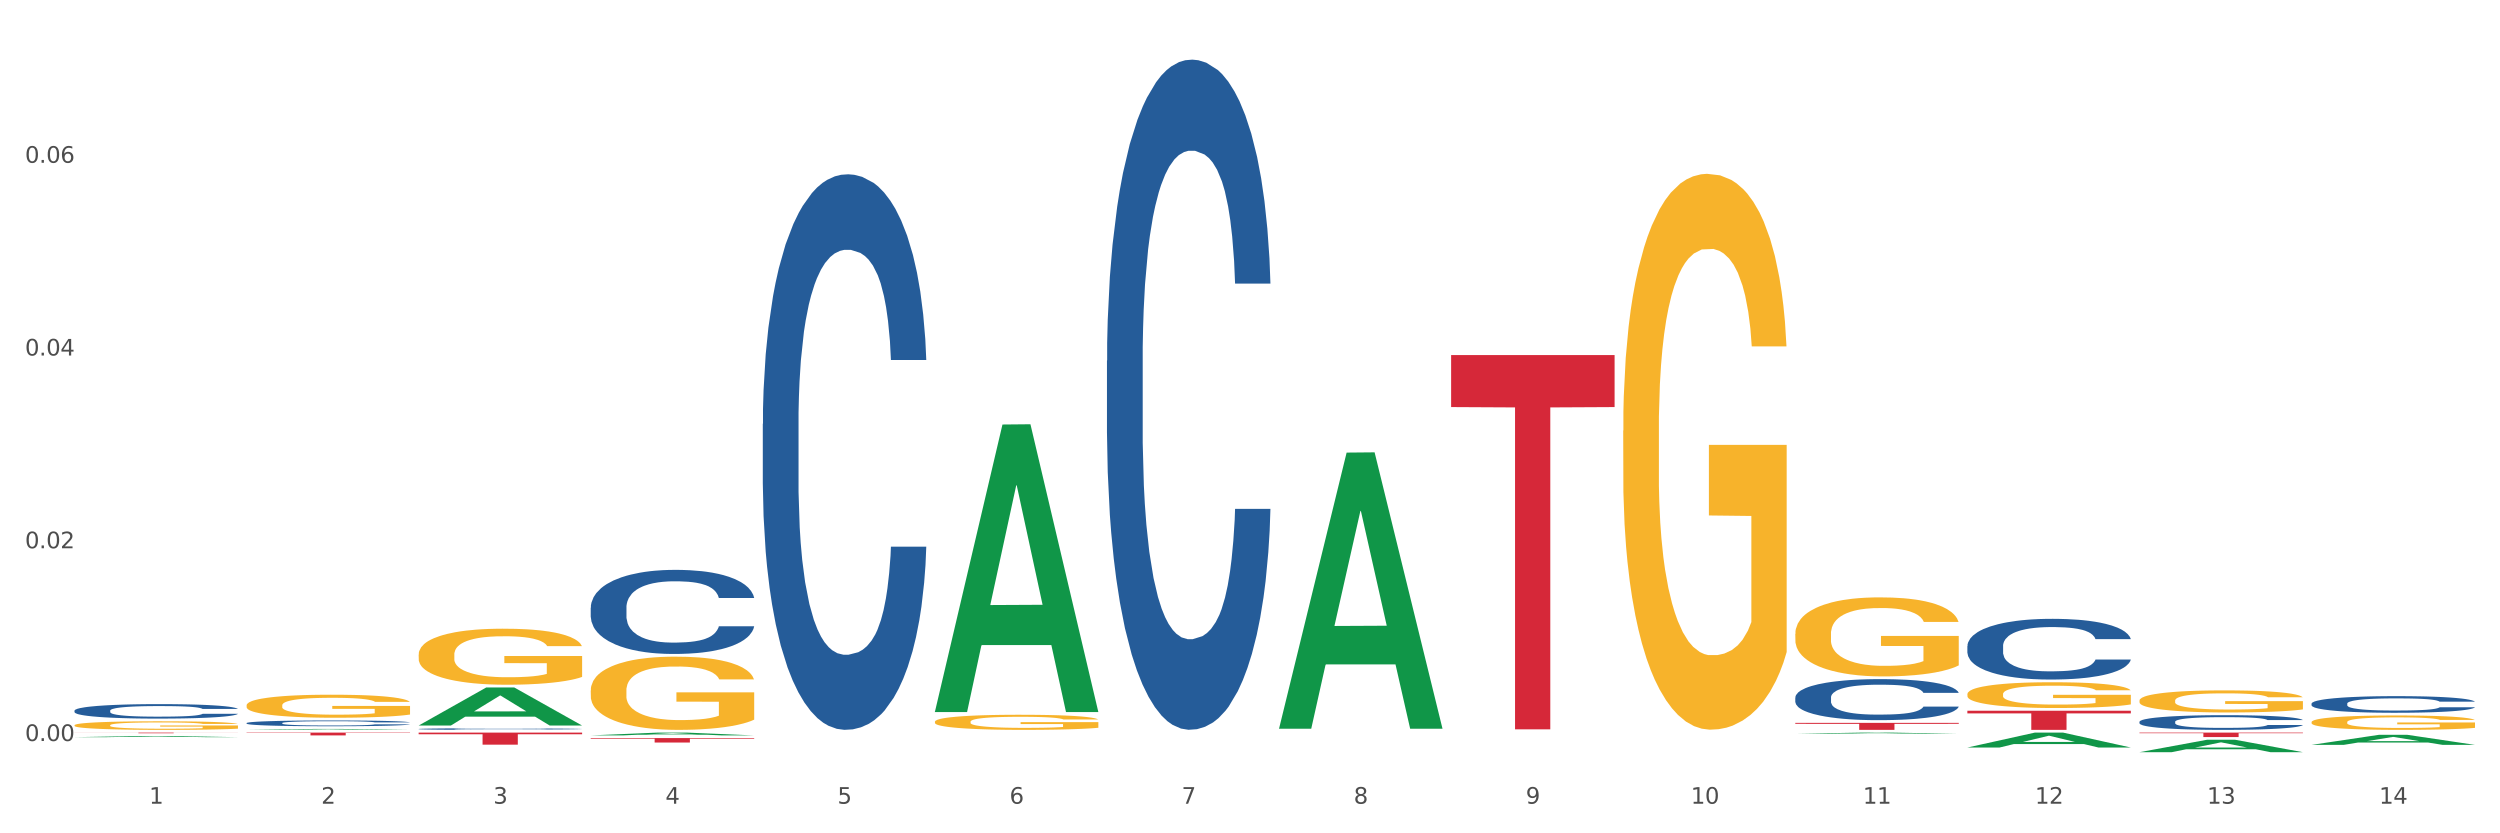
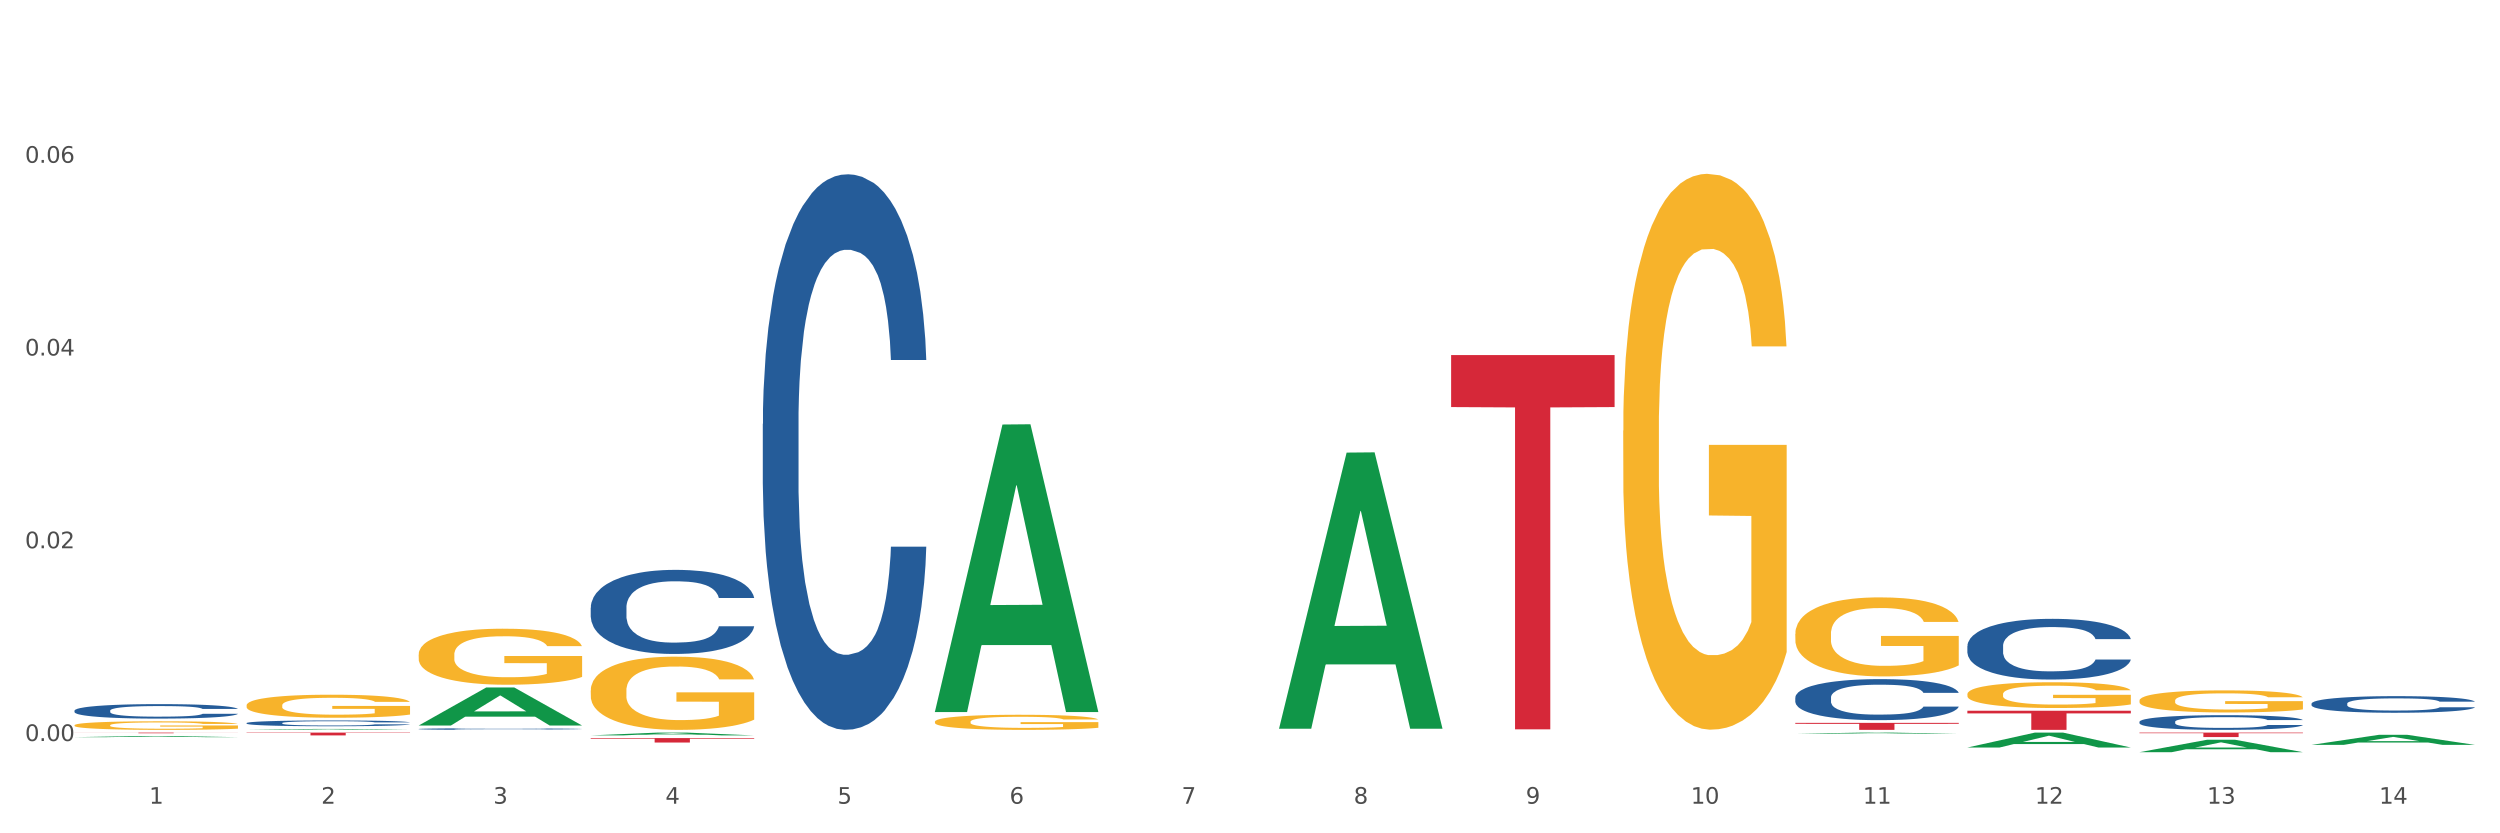
<svg xmlns="http://www.w3.org/2000/svg" xmlns:xlink="http://www.w3.org/1999/xlink" width="1080pt" height="360pt" viewBox="0 0 1080 360" version="1.1">
  <rect x="0" y="0" width="1080" height="360" fill="#333333" stroke="none" />
  <defs>
    <style type="text/css">*{stroke-linejoin: round; stroke-linecap: butt}</style>
  </defs>
  <g id="figure_1">
    <g id="patch_1">
      <path d="M 0 360  L 1080 360  L 1080 0  L 0 0  z " style="fill: #ffffff; stroke: #ffffff; stroke-linejoin: miter" />
    </g>
    <g id="axes_1">
      <g id="matplotlib.axis_1">
        <g id="xtick_1">
          <g id="text_1">
            <g style="fill: #4d4d4d" transform="translate(64.432 347.204) scale(0.096 -0.096)">
              <defs>
                <path id="DejaVuSans-31" d="M 794 531  L 1825 531  L 1825 4091  L 703 3866  L 703 4441  L 1819 4666  L 2450 4666  L 2450 531  L 3481 531  L 3481 0  L 794 0  L 794 531  z " transform="scale(0.016)" />
              </defs>
              <use xlink:href="#DejaVuSans-31" />
            </g>
          </g>
        </g>
        <g id="xtick_2">
          <g id="text_2">
            <g style="fill: #4d4d4d" transform="translate(138.771 347.204) scale(0.096 -0.096)">
              <defs>
                <path id="DejaVuSans-32" d="M 1228 531  L 3431 531  L 3431 0  L 469 0  L 469 531  Q 828 903 1448 1529  Q 2069 2156 2228 2338  Q 2531 2678 2651 2914  Q 2772 3150 2772 3378  Q 2772 3750 2511 3984  Q 2250 4219 1831 4219  Q 1534 4219 1204 4116  Q 875 4013 500 3803  L 500 4441  Q 881 4594 1212 4672  Q 1544 4750 1819 4750  Q 2544 4750 2975 4387  Q 3406 4025 3406 3419  Q 3406 3131 3298 2873  Q 3191 2616 2906 2266  Q 2828 2175 2409 1742  Q 1991 1309 1228 531  z " transform="scale(0.016)" />
              </defs>
              <use xlink:href="#DejaVuSans-32" />
            </g>
          </g>
        </g>
        <g id="xtick_3">
          <g id="text_3">
            <g style="fill: #4d4d4d" transform="translate(213.109 347.204) scale(0.096 -0.096)">
              <defs>
                <path id="DejaVuSans-33" d="M 2597 2516  Q 3050 2419 3304 2112  Q 3559 1806 3559 1356  Q 3559 666 3084 287  Q 2609 -91 1734 -91  Q 1441 -91 1130 -33  Q 819 25 488 141  L 488 750  Q 750 597 1062 519  Q 1375 441 1716 441  Q 2309 441 2620 675  Q 2931 909 2931 1356  Q 2931 1769 2642 2001  Q 2353 2234 1838 2234  L 1294 2234  L 1294 2753  L 1863 2753  Q 2328 2753 2575 2939  Q 2822 3125 2822 3475  Q 2822 3834 2567 4026  Q 2313 4219 1838 4219  Q 1578 4219 1281 4162  Q 984 4106 628 3988  L 628 4550  Q 988 4650 1302 4700  Q 1616 4750 1894 4750  Q 2613 4750 3031 4423  Q 3450 4097 3450 3541  Q 3450 3153 3228 2886  Q 3006 2619 2597 2516  z " transform="scale(0.016)" />
              </defs>
              <use xlink:href="#DejaVuSans-33" />
            </g>
          </g>
        </g>
        <g id="xtick_4">
          <g id="text_4">
            <g style="fill: #4d4d4d" transform="translate(287.448 347.204) scale(0.096 -0.096)">
              <defs>
                <path id="DejaVuSans-34" d="M 2419 4116  L 825 1625  L 2419 1625  L 2419 4116  z M 2253 4666  L 3047 4666  L 3047 1625  L 3713 1625  L 3713 1100  L 3047 1100  L 3047 0  L 2419 0  L 2419 1100  L 313 1100  L 313 1709  L 2253 4666  z " transform="scale(0.016)" />
              </defs>
              <use xlink:href="#DejaVuSans-34" />
            </g>
          </g>
        </g>
        <g id="xtick_5">
          <g id="text_5">
            <g style="fill: #4d4d4d" transform="translate(361.787 347.204) scale(0.096 -0.096)">
              <defs>
                <path id="DejaVuSans-35" d="M 691 4666  L 3169 4666  L 3169 4134  L 1269 4134  L 1269 2991  Q 1406 3038 1543 3061  Q 1681 3084 1819 3084  Q 2600 3084 3056 2656  Q 3513 2228 3513 1497  Q 3513 744 3044 326  Q 2575 -91 1722 -91  Q 1428 -91 1123 -41  Q 819 9 494 109  L 494 744  Q 775 591 1075 516  Q 1375 441 1709 441  Q 2250 441 2565 725  Q 2881 1009 2881 1497  Q 2881 1984 2565 2268  Q 2250 2553 1709 2553  Q 1456 2553 1204 2497  Q 953 2441 691 2322  L 691 4666  z " transform="scale(0.016)" />
              </defs>
              <use xlink:href="#DejaVuSans-35" />
            </g>
          </g>
        </g>
        <g id="xtick_6">
          <g id="text_6">
            <g style="fill: #4d4d4d" transform="translate(436.125 347.204) scale(0.096 -0.096)">
              <defs>
                <path id="DejaVuSans-36" d="M 2113 2584  Q 1688 2584 1439 2293  Q 1191 2003 1191 1497  Q 1191 994 1439 701  Q 1688 409 2113 409  Q 2538 409 2786 701  Q 3034 994 3034 1497  Q 3034 2003 2786 2293  Q 2538 2584 2113 2584  z M 3366 4563  L 3366 3988  Q 3128 4100 2886 4159  Q 2644 4219 2406 4219  Q 1781 4219 1451 3797  Q 1122 3375 1075 2522  Q 1259 2794 1537 2939  Q 1816 3084 2150 3084  Q 2853 3084 3261 2657  Q 3669 2231 3669 1497  Q 3669 778 3244 343  Q 2819 -91 2113 -91  Q 1303 -91 875 529  Q 447 1150 447 2328  Q 447 3434 972 4092  Q 1497 4750 2381 4750  Q 2619 4750 2861 4703  Q 3103 4656 3366 4563  z " transform="scale(0.016)" />
              </defs>
              <use xlink:href="#DejaVuSans-36" />
            </g>
          </g>
        </g>
        <g id="xtick_7">
          <g id="text_7">
            <g style="fill: #4d4d4d" transform="translate(510.464 347.204) scale(0.096 -0.096)">
              <defs>
                <path id="DejaVuSans-37" d="M 525 4666  L 3525 4666  L 3525 4397  L 1831 0  L 1172 0  L 2766 4134  L 525 4134  L 525 4666  z " transform="scale(0.016)" />
              </defs>
              <use xlink:href="#DejaVuSans-37" />
            </g>
          </g>
        </g>
        <g id="xtick_8">
          <g id="text_8">
            <g style="fill: #4d4d4d" transform="translate(584.803 347.204) scale(0.096 -0.096)">
              <defs>
                <path id="DejaVuSans-38" d="M 2034 2216  Q 1584 2216 1326 1975  Q 1069 1734 1069 1313  Q 1069 891 1326 650  Q 1584 409 2034 409  Q 2484 409 2743 651  Q 3003 894 3003 1313  Q 3003 1734 2745 1975  Q 2488 2216 2034 2216  z M 1403 2484  Q 997 2584 770 2862  Q 544 3141 544 3541  Q 544 4100 942 4425  Q 1341 4750 2034 4750  Q 2731 4750 3128 4425  Q 3525 4100 3525 3541  Q 3525 3141 3298 2862  Q 3072 2584 2669 2484  Q 3125 2378 3379 2068  Q 3634 1759 3634 1313  Q 3634 634 3220 271  Q 2806 -91 2034 -91  Q 1263 -91 848 271  Q 434 634 434 1313  Q 434 1759 690 2068  Q 947 2378 1403 2484  z M 1172 3481  Q 1172 3119 1398 2916  Q 1625 2713 2034 2713  Q 2441 2713 2670 2916  Q 2900 3119 2900 3481  Q 2900 3844 2670 4047  Q 2441 4250 2034 4250  Q 1625 4250 1398 4047  Q 1172 3844 1172 3481  z " transform="scale(0.016)" />
              </defs>
              <use xlink:href="#DejaVuSans-38" />
            </g>
          </g>
        </g>
        <g id="xtick_9">
          <g id="text_9">
            <g style="fill: #4d4d4d" transform="translate(659.142 347.204) scale(0.096 -0.096)">
              <defs>
                <path id="DejaVuSans-39" d="M 703 97  L 703 672  Q 941 559 1184 500  Q 1428 441 1663 441  Q 2288 441 2617 861  Q 2947 1281 2994 2138  Q 2813 1869 2534 1725  Q 2256 1581 1919 1581  Q 1219 1581 811 2004  Q 403 2428 403 3163  Q 403 3881 828 4315  Q 1253 4750 1959 4750  Q 2769 4750 3195 4129  Q 3622 3509 3622 2328  Q 3622 1225 3098 567  Q 2575 -91 1691 -91  Q 1453 -91 1209 -44  Q 966 3 703 97  z M 1959 2075  Q 2384 2075 2632 2365  Q 2881 2656 2881 3163  Q 2881 3666 2632 3958  Q 2384 4250 1959 4250  Q 1534 4250 1286 3958  Q 1038 3666 1038 3163  Q 1038 2656 1286 2365  Q 1534 2075 1959 2075  z " transform="scale(0.016)" />
              </defs>
              <use xlink:href="#DejaVuSans-39" />
            </g>
          </g>
        </g>
        <g id="xtick_10">
          <g id="text_10">
            <g style="fill: #4d4d4d" transform="translate(730.426 347.204) scale(0.096 -0.096)">
              <defs>
                <path id="DejaVuSans-30" d="M 2034 4250  Q 1547 4250 1301 3770  Q 1056 3291 1056 2328  Q 1056 1369 1301 889  Q 1547 409 2034 409  Q 2525 409 2770 889  Q 3016 1369 3016 2328  Q 3016 3291 2770 3770  Q 2525 4250 2034 4250  z M 2034 4750  Q 2819 4750 3233 4129  Q 3647 3509 3647 2328  Q 3647 1150 3233 529  Q 2819 -91 2034 -91  Q 1250 -91 836 529  Q 422 1150 422 2328  Q 422 3509 836 4129  Q 1250 4750 2034 4750  z " transform="scale(0.016)" />
              </defs>
              <use xlink:href="#DejaVuSans-31" />
              <use xlink:href="#DejaVuSans-30" transform="translate(63.623 0)" />
            </g>
          </g>
        </g>
        <g id="xtick_11">
          <g id="text_11">
            <g style="fill: #4d4d4d" transform="translate(804.765 347.204) scale(0.096 -0.096)">
              <use xlink:href="#DejaVuSans-31" />
              <use xlink:href="#DejaVuSans-31" transform="translate(63.623 0)" />
            </g>
          </g>
        </g>
        <g id="xtick_12">
          <g id="text_12">
            <g style="fill: #4d4d4d" transform="translate(879.104 347.204) scale(0.096 -0.096)">
              <use xlink:href="#DejaVuSans-31" />
              <use xlink:href="#DejaVuSans-32" transform="translate(63.623 0)" />
            </g>
          </g>
        </g>
        <g id="xtick_13">
          <g id="text_13">
            <g style="fill: #4d4d4d" transform="translate(953.442 347.204) scale(0.096 -0.096)">
              <use xlink:href="#DejaVuSans-31" />
              <use xlink:href="#DejaVuSans-33" transform="translate(63.623 0)" />
            </g>
          </g>
        </g>
        <g id="xtick_14">
          <g id="text_14">
            <g style="fill: #4d4d4d" transform="translate(1027.781 347.204) scale(0.096 -0.096)">
              <use xlink:href="#DejaVuSans-31" />
              <use xlink:href="#DejaVuSans-34" transform="translate(63.623 0)" />
            </g>
          </g>
        </g>
        <g id="xtick_15" />
        <g id="xtick_16" />
        <g id="xtick_17" />
        <g id="xtick_18" />
        <g id="xtick_19" />
        <g id="xtick_20" />
        <g id="xtick_21" />
        <g id="xtick_22" />
        <g id="xtick_23" />
        <g id="xtick_24" />
        <g id="xtick_25" />
        <g id="xtick_26" />
        <g id="xtick_27" />
      </g>
      <g id="matplotlib.axis_2">
        <g id="ytick_1">
          <g id="text_15">
            <g style="fill: #4d4d4d" transform="translate(10.8 320.117) scale(0.096 -0.096)">
              <defs>
                <path id="DejaVuSans-2e" d="M 684 794  L 1344 794  L 1344 0  L 684 0  L 684 794  z " transform="scale(0.016)" />
              </defs>
              <use xlink:href="#DejaVuSans-30" />
              <use xlink:href="#DejaVuSans-2e" transform="translate(63.623 0)" />
              <use xlink:href="#DejaVuSans-30" transform="translate(95.41 0)" />
              <use xlink:href="#DejaVuSans-30" transform="translate(159.033 0)" />
            </g>
          </g>
        </g>
        <g id="ytick_2">
          <g id="text_16">
            <g style="fill: #4d4d4d" transform="translate(10.8 236.85) scale(0.096 -0.096)">
              <use xlink:href="#DejaVuSans-30" />
              <use xlink:href="#DejaVuSans-2e" transform="translate(63.623 0)" />
              <use xlink:href="#DejaVuSans-30" transform="translate(95.41 0)" />
              <use xlink:href="#DejaVuSans-32" transform="translate(159.033 0)" />
            </g>
          </g>
        </g>
        <g id="ytick_3">
          <g id="text_17">
            <g style="fill: #4d4d4d" transform="translate(10.8 153.584) scale(0.096 -0.096)">
              <use xlink:href="#DejaVuSans-30" />
              <use xlink:href="#DejaVuSans-2e" transform="translate(63.623 0)" />
              <use xlink:href="#DejaVuSans-30" transform="translate(95.41 0)" />
              <use xlink:href="#DejaVuSans-34" transform="translate(159.033 0)" />
            </g>
          </g>
        </g>
        <g id="ytick_4">
          <g id="text_18">
            <g style="fill: #4d4d4d" transform="translate(10.8 70.317) scale(0.096 -0.096)">
              <use xlink:href="#DejaVuSans-30" />
              <use xlink:href="#DejaVuSans-2e" transform="translate(63.623 0)" />
              <use xlink:href="#DejaVuSans-30" transform="translate(95.41 0)" />
              <use xlink:href="#DejaVuSans-36" transform="translate(159.033 0)" />
            </g>
          </g>
        </g>
        <g id="ytick_5" />
        <g id="ytick_6" />
        <g id="ytick_7" />
        <g id="ytick_8" />
      </g>
      <g id="PolyCollection_1">
        <path d="M 32.175 318.46  L 32.248 318.46  L 61.37 317.944  L 73.456 317.944  L 102.797 318.461  L 88.818 318.461  L 82.484 318.341  L 52.415 318.341  L 52.197 318.343  L 46.081 318.461  L 32.175 318.461  L 32.175 318.46  L 56.201 318.269  L 78.698 318.268  L 67.559 318.054  L 67.413 318.053  L 67.267 318.054  L 56.128 318.268  L 56.201 318.269  L 32.175 318.46  z " clip-path="url(#p758062bb77)" style="fill: #109648" />
        <path d="M 106.514 315.306  L 106.587 315.306  L 135.709 314.905  L 147.795 314.905  L 177.135 315.307  L 163.157 315.307  L 156.823 315.213  L 126.754 315.213  L 126.535 315.215  L 120.42 315.307  L 106.514 315.307  L 106.514 315.306  L 130.54 315.157  L 153.037 315.157  L 141.897 314.991  L 141.752 314.99  L 141.606 314.991  L 130.467 315.157  L 130.54 315.157  L 106.514 315.306  z " clip-path="url(#p758062bb77)" style="fill: #109648" />
        <path d="M 255.191 318.857  L 325.813 318.857  L 325.813 319.124  L 298.033 319.126  L 298.033 320.775  L 282.804 320.775  L 282.804 319.126  L 255.191 319.124  L 255.191 318.859  L 255.191 318.857  z " clip-path="url(#p758062bb77)" style="fill: #d62839" />
-         <path d="M 180.852 316.47  L 251.474 316.47  L 251.474 317.198  L 223.694 317.203  L 223.694 321.707  L 208.465 321.707  L 208.465 317.203  L 180.852 317.198  L 180.852 316.475  L 180.852 316.47  z " clip-path="url(#p758062bb77)" style="fill: #d62839" />
        <path d="M 626.885 153.383  L 697.506 153.383  L 697.506 175.854  L 669.726 176.005  L 669.726 315.081  L 654.497 315.081  L 654.497 176.005  L 626.885 175.854  L 626.885 153.535  L 626.885 153.383  z " clip-path="url(#p758062bb77)" style="fill: #d62839" />
        <path d="M 775.562 312.274  L 846.184 312.274  L 846.184 312.695  L 818.404 312.698  L 818.404 315.307  L 803.175 315.307  L 803.175 312.698  L 775.562 312.695  L 775.562 312.277  L 775.562 312.274  z " clip-path="url(#p758062bb77)" style="fill: #d62839" />
        <path d="M 106.514 316.47  L 177.135 316.47  L 177.135 316.639  L 149.355 316.641  L 149.355 317.69  L 134.126 317.69  L 134.126 316.641  L 106.514 316.639  L 106.514 316.471  L 106.514 316.47  z " clip-path="url(#p758062bb77)" style="fill: #d62839" />
        <path d="M 32.175 316.47  L 102.797 316.47  L 102.797 316.513  L 75.017 316.513  L 75.017 316.781  L 59.788 316.781  L 59.788 316.513  L 32.175 316.513  L 32.175 316.47  L 32.175 316.47  z " clip-path="url(#p758062bb77)" style="fill: #d62839" />
        <path d="M 849.901 307.031  L 920.523 307.031  L 920.523 308.181  L 892.742 308.189  L 892.742 315.307  L 877.514 315.307  L 877.514 308.189  L 849.901 308.181  L 849.901 307.039  L 849.901 307.031  z " clip-path="url(#p758062bb77)" style="fill: #d62839" />
        <path d="M 924.24 316.47  L 994.861 316.47  L 994.861 316.739  L 967.081 316.74  L 967.081 318.404  L 951.852 318.404  L 951.852 316.74  L 924.24 316.739  L 924.24 316.472  L 924.24 316.47  z " clip-path="url(#p758062bb77)" style="fill: #d62839" />
        <path d="M 180.852 313.413  L 180.925 313.398  L 210.048 296.99  L 222.133 296.974  L 251.474 313.444  L 237.495 313.444  L 231.161 309.609  L 201.092 309.609  L 200.874 309.671  L 194.758 313.444  L 180.852 313.444  L 180.852 313.413  L 204.878 307.32  L 227.375 307.305  L 216.236 300.485  L 216.09 300.454  L 215.945 300.5  L 204.806 307.305  L 204.878 307.32  L 180.852 313.413  z " clip-path="url(#p758062bb77)" style="fill: #109648" />
        <path d="M 255.191 317.692  L 255.264 317.691  L 284.386 316.471  L 296.472 316.47  L 325.813 317.695  L 311.834 317.695  L 305.5 317.409  L 275.431 317.409  L 275.213 317.414  L 269.097 317.695  L 255.191 317.695  L 255.191 317.692  L 279.217 317.239  L 301.714 317.238  L 290.575 316.731  L 290.429 316.729  L 290.284 316.732  L 279.144 317.238  L 279.217 317.239  L 255.191 317.692  z " clip-path="url(#p758062bb77)" style="fill: #109648" />
        <path d="M 180.852 282.787  L 180.936 282.765  L 180.936 281.969  L 181.103 281.283  L 181.936 279.625  L 183.187 278.254  L 184.104 277.524  L 185.021 276.927  L 186.105 276.33  L 187.439 275.71  L 189.857 274.804  L 191.358 274.339  L 193.192 273.853  L 196.528 273.145  L 198.946 272.747  L 201.447 272.416  L 205.533 272.018  L 208.201 271.841  L 211.036 271.708  L 214.454 271.62  L 217.039 271.597  L 222.709 271.664  L 227.545 271.863  L 229.879 272.018  L 232.881 272.283  L 234.465 272.46  L 237.05 272.814  L 239.718 273.278  L 241.552 273.676  L 244.304 274.428  L 246.388 275.18  L 248.306 276.109  L 249.306 276.75  L 250.057 277.347  L 250.724 278.032  L 251.391 279.116  L 236.383 279.116  L 235.799 278.342  L 234.882 277.612  L 233.548 276.905  L 232.38 276.462  L 230.379 275.91  L 228.545 275.556  L 226.627 275.29  L 224.293 275.069  L 222.458 274.959  L 219.874 274.87  L 214.788 274.892  L 211.369 275.069  L 209.034 275.29  L 207.534 275.489  L 206.2 275.71  L 204.699 276.02  L 202.948 276.484  L 201.697 276.905  L 200.446 277.435  L 199.446 277.966  L 198.529 278.585  L 197.778 279.249  L 197.195 279.934  L 196.694 280.774  L 196.277 282.168  L 196.277 285.197  L 196.444 285.883  L 196.861 286.789  L 197.361 287.475  L 198.195 288.293  L 198.946 288.846  L 200.363 289.642  L 201.947 290.305  L 203.198 290.725  L 204.449 291.079  L 206.616 291.566  L 209.034 291.964  L 211.119 292.207  L 213.954 292.428  L 215.871 292.517  L 217.539 292.561  L 221.625 292.561  L 224.543 292.495  L 227.795 292.34  L 230.296 292.141  L 232.38 291.897  L 234.715 291.499  L 236.216 291.124  L 236.216 286.502  L 217.873 286.48  L 217.873 283.406  L 251.474 283.406  L 251.474 292.428  L 250.057 292.893  L 248.473 293.313  L 246.805 293.689  L 244.304 294.153  L 241.302 294.595  L 238.634 294.905  L 235.799 295.17  L 232.464 295.414  L 228.128 295.635  L 225.46 295.723  L 222.125 295.789  L 218.206 295.812  L 214.788 295.767  L 211.452 295.657  L 207.951 295.458  L 204.532 295.17  L 201.947 294.883  L 199.362 294.529  L 196.611 294.065  L 194.443 293.622  L 192.776 293.224  L 190.941 292.716  L 188.94 292.052  L 187.439 291.455  L 186.105 290.836  L 184.688 290.04  L 183.687 289.354  L 182.687 288.492  L 182.103 287.851  L 181.436 286.856  L 180.936 285.462  L 180.852 282.787  z " clip-path="url(#p758062bb77)" style="fill: #f7b32b" />
        <path d="M 255.191 298.293  L 255.275 298.264  L 255.275 297.224  L 255.441 296.328  L 256.275 294.162  L 257.526 292.371  L 258.443 291.417  L 259.36 290.637  L 260.444 289.857  L 261.778 289.049  L 264.196 287.864  L 265.697 287.258  L 267.531 286.622  L 270.866 285.698  L 273.284 285.178  L 275.786 284.744  L 279.871 284.225  L 282.539 283.993  L 285.374 283.82  L 288.793 283.705  L 291.377 283.676  L 297.047 283.762  L 301.883 284.022  L 304.218 284.225  L 307.219 284.571  L 308.804 284.802  L 311.388 285.264  L 314.057 285.871  L 315.891 286.391  L 318.642 287.373  L 320.727 288.355  L 322.645 289.569  L 323.645 290.406  L 324.395 291.186  L 325.062 292.082  L 325.73 293.497  L 310.721 293.497  L 310.138 292.486  L 309.221 291.533  L 307.886 290.609  L 306.719 290.031  L 304.718 289.309  L 302.884 288.846  L 300.966 288.5  L 298.631 288.211  L 296.797 288.066  L 294.212 287.951  L 289.126 287.98  L 285.708 288.211  L 283.373 288.5  L 281.872 288.76  L 280.538 289.049  L 279.037 289.453  L 277.286 290.06  L 276.036 290.609  L 274.785 291.302  L 273.785 291.995  L 272.867 292.804  L 272.117 293.671  L 271.533 294.566  L 271.033 295.664  L 270.616 297.484  L 270.616 301.441  L 270.783 302.337  L 271.2 303.521  L 271.7 304.417  L 272.534 305.485  L 273.284 306.208  L 274.702 307.247  L 276.286 308.114  L 277.537 308.663  L 278.787 309.125  L 280.955 309.761  L 283.373 310.281  L 285.458 310.598  L 288.292 310.887  L 290.21 311.003  L 291.878 311.061  L 295.963 311.061  L 298.882 310.974  L 302.133 310.772  L 304.635 310.512  L 306.719 310.194  L 309.054 309.674  L 310.555 309.183  L 310.555 303.146  L 292.211 303.117  L 292.211 299.101  L 325.813 299.101  L 325.813 310.887  L 324.395 311.494  L 322.811 312.043  L 321.144 312.534  L 318.642 313.14  L 315.641 313.718  L 312.973 314.123  L 310.138 314.469  L 306.803 314.787  L 302.467 315.076  L 299.799 315.191  L 296.464 315.278  L 292.545 315.307  L 289.126 315.249  L 285.791 315.105  L 282.289 314.845  L 278.871 314.469  L 276.286 314.094  L 273.701 313.632  L 270.95 313.025  L 268.782 312.447  L 267.114 311.927  L 265.28 311.263  L 263.279 310.396  L 261.778 309.616  L 260.444 308.807  L 259.027 307.767  L 258.026 306.872  L 257.025 305.745  L 256.442 304.908  L 255.775 303.608  L 255.275 301.788  L 255.191 298.293  z " clip-path="url(#p758062bb77)" style="fill: #f7b32b" />
        <path d="M 849.901 299.876  L 849.984 299.865  L 849.984 299.499  L 850.151 299.184  L 850.985 298.421  L 852.235 297.79  L 853.153 297.454  L 854.07 297.179  L 855.154 296.905  L 856.488 296.62  L 858.906 296.202  L 860.407 295.989  L 862.241 295.765  L 865.576 295.439  L 867.994 295.256  L 870.495 295.104  L 874.581 294.92  L 877.249 294.839  L 880.084 294.778  L 883.502 294.737  L 886.087 294.727  L 891.757 294.758  L 896.593 294.849  L 898.927 294.92  L 901.929 295.043  L 903.513 295.124  L 906.098 295.287  L 908.766 295.5  L 910.601 295.684  L 913.352 296.029  L 915.436 296.375  L 917.354 296.803  L 918.355 297.098  L 919.105 297.373  L 919.772 297.688  L 920.439 298.187  L 905.431 298.187  L 904.847 297.83  L 903.93 297.495  L 902.596 297.169  L 901.429 296.966  L 899.428 296.711  L 897.593 296.548  L 895.676 296.426  L 893.341 296.325  L 891.507 296.274  L 888.922 296.233  L 883.836 296.243  L 880.417 296.325  L 878.083 296.426  L 876.582 296.518  L 875.248 296.62  L 873.747 296.762  L 871.996 296.976  L 870.745 297.169  L 869.495 297.413  L 868.494 297.657  L 867.577 297.942  L 866.827 298.248  L 866.243 298.563  L 865.743 298.95  L 865.326 299.591  L 865.326 300.985  L 865.493 301.3  L 865.91 301.717  L 866.41 302.033  L 867.244 302.409  L 867.994 302.663  L 869.411 303.03  L 870.996 303.335  L 872.246 303.528  L 873.497 303.691  L 875.665 303.915  L 878.083 304.098  L 880.167 304.21  L 883.002 304.312  L 884.92 304.353  L 886.587 304.373  L 890.673 304.373  L 893.591 304.342  L 896.843 304.271  L 899.344 304.18  L 901.429 304.068  L 903.763 303.884  L 905.264 303.712  L 905.264 301.585  L 886.921 301.575  L 886.921 300.16  L 920.523 300.16  L 920.523 304.312  L 919.105 304.525  L 917.521 304.719  L 915.853 304.892  L 913.352 305.105  L 910.35 305.309  L 907.682 305.451  L 904.847 305.574  L 901.512 305.685  L 897.177 305.787  L 894.508 305.828  L 891.173 305.858  L 887.254 305.869  L 883.836 305.848  L 880.501 305.797  L 876.999 305.706  L 873.58 305.574  L 870.996 305.441  L 868.411 305.278  L 865.659 305.065  L 863.492 304.861  L 861.824 304.678  L 859.99 304.444  L 857.989 304.139  L 856.488 303.864  L 855.154 303.579  L 853.736 303.213  L 852.736 302.898  L 851.735 302.501  L 851.151 302.206  L 850.484 301.748  L 849.984 301.107  L 849.901 299.876  z " clip-path="url(#p758062bb77)" style="fill: #f7b32b" />
        <path d="M 775.562 273.846  L 775.645 273.815  L 775.645 272.692  L 775.812 271.725  L 776.646 269.386  L 777.897 267.452  L 778.814 266.423  L 779.731 265.581  L 780.815 264.738  L 782.149 263.865  L 784.567 262.586  L 786.068 261.931  L 787.902 261.245  L 791.237 260.247  L 793.655 259.685  L 796.157 259.218  L 800.242 258.656  L 802.91 258.407  L 805.745 258.219  L 809.164 258.095  L 811.748 258.063  L 817.418 258.157  L 822.254 258.438  L 824.589 258.656  L 827.59 259.03  L 829.175 259.28  L 831.759 259.779  L 834.427 260.434  L 836.262 260.995  L 839.013 262.056  L 841.098 263.116  L 843.015 264.426  L 844.016 265.331  L 844.766 266.173  L 845.433 267.14  L 846.1 268.668  L 831.092 268.668  L 830.509 267.577  L 829.592 266.547  L 828.257 265.549  L 827.09 264.926  L 825.089 264.146  L 823.255 263.647  L 821.337 263.272  L 819.002 262.96  L 817.168 262.805  L 814.583 262.68  L 809.497 262.711  L 806.079 262.96  L 803.744 263.272  L 802.243 263.553  L 800.909 263.865  L 799.408 264.302  L 797.657 264.957  L 796.407 265.549  L 795.156 266.298  L 794.156 267.047  L 793.238 267.92  L 792.488 268.856  L 791.904 269.823  L 791.404 271.008  L 790.987 272.973  L 790.987 277.246  L 791.154 278.213  L 791.571 279.492  L 792.071 280.459  L 792.905 281.613  L 793.655 282.393  L 795.073 283.515  L 796.657 284.451  L 797.908 285.044  L 799.158 285.543  L 801.326 286.229  L 803.744 286.79  L 805.829 287.134  L 808.663 287.445  L 810.581 287.57  L 812.249 287.633  L 816.334 287.633  L 819.253 287.539  L 822.504 287.321  L 825.006 287.04  L 827.09 286.697  L 829.425 286.135  L 830.926 285.605  L 830.926 279.086  L 812.582 279.055  L 812.582 274.72  L 846.184 274.72  L 846.184 287.445  L 844.766 288.1  L 843.182 288.693  L 841.515 289.223  L 839.013 289.878  L 836.012 290.502  L 833.344 290.939  L 830.509 291.313  L 827.174 291.656  L 822.838 291.968  L 820.17 292.093  L 816.835 292.187  L 812.916 292.218  L 809.497 292.155  L 806.162 291.999  L 802.66 291.719  L 799.242 291.313  L 796.657 290.908  L 794.072 290.409  L 791.321 289.754  L 789.153 289.13  L 787.485 288.568  L 785.651 287.851  L 783.65 286.915  L 782.149 286.073  L 780.815 285.2  L 779.398 284.077  L 778.397 283.11  L 777.396 281.893  L 776.813 280.989  L 776.146 279.585  L 775.645 277.62  L 775.562 273.846  z " clip-path="url(#p758062bb77)" style="fill: #f7b32b" />
        <path d="M 924.24 302.655  L 924.323 302.646  L 924.323 302.333  L 924.49 302.062  L 925.323 301.408  L 926.574 300.868  L 927.491 300.58  L 928.408 300.345  L 929.492 300.109  L 930.826 299.865  L 933.244 299.508  L 934.745 299.325  L 936.58 299.133  L 939.915 298.854  L 942.333 298.697  L 944.834 298.566  L 948.92 298.409  L 951.588 298.339  L 954.423 298.287  L 957.841 298.252  L 960.426 298.243  L 966.096 298.27  L 970.932 298.348  L 973.266 298.409  L 976.268 298.514  L 977.852 298.583  L 980.437 298.723  L 983.105 298.906  L 984.939 299.063  L 987.691 299.359  L 989.775 299.656  L 991.693 300.022  L 992.693 300.275  L 993.444 300.51  L 994.111 300.781  L 994.778 301.208  L 979.77 301.208  L 979.186 300.903  L 978.269 300.615  L 976.935 300.336  L 975.768 300.162  L 973.766 299.944  L 971.932 299.804  L 970.014 299.699  L 967.68 299.612  L 965.845 299.569  L 963.261 299.534  L 958.175 299.543  L 954.756 299.612  L 952.422 299.699  L 950.921 299.778  L 949.587 299.865  L 948.086 299.987  L 946.335 300.17  L 945.084 300.336  L 943.834 300.545  L 942.833 300.754  L 941.916 300.999  L 941.165 301.26  L 940.582 301.53  L 940.081 301.862  L 939.665 302.411  L 939.665 303.605  L 939.831 303.876  L 940.248 304.233  L 940.749 304.504  L 941.582 304.826  L 942.333 305.044  L 943.75 305.358  L 945.334 305.62  L 946.585 305.785  L 947.836 305.925  L 950.004 306.117  L 952.422 306.273  L 954.506 306.369  L 957.341 306.457  L 959.259 306.491  L 960.926 306.509  L 965.012 306.509  L 967.93 306.483  L 971.182 306.422  L 973.683 306.343  L 975.768 306.247  L 978.102 306.09  L 979.603 305.942  L 979.603 304.12  L 961.26 304.111  L 961.26 302.899  L 994.861 302.899  L 994.861 306.457  L 993.444 306.64  L 991.86 306.805  L 990.192 306.954  L 987.691 307.137  L 984.689 307.311  L 982.021 307.433  L 979.186 307.538  L 975.851 307.634  L 971.515 307.721  L 968.847 307.756  L 965.512 307.782  L 961.593 307.791  L 958.175 307.773  L 954.84 307.73  L 951.338 307.651  L 947.919 307.538  L 945.334 307.424  L 942.75 307.285  L 939.998 307.102  L 937.83 306.927  L 936.163 306.77  L 934.328 306.57  L 932.327 306.308  L 930.826 306.073  L 929.492 305.829  L 928.075 305.515  L 927.074 305.245  L 926.074 304.905  L 925.49 304.652  L 924.823 304.259  L 924.323 303.71  L 924.24 302.655  z " clip-path="url(#p758062bb77)" style="fill: #f7b32b" />
-         <path d="M 998.578 311.958  L 998.662 311.953  L 998.662 311.748  L 998.828 311.572  L 999.662 311.145  L 1000.913 310.793  L 1001.83 310.605  L 1002.747 310.452  L 1003.831 310.298  L 1005.165 310.139  L 1007.583 309.906  L 1009.084 309.786  L 1010.918 309.661  L 1014.253 309.479  L 1016.671 309.377  L 1019.173 309.292  L 1023.258 309.189  L 1025.926 309.144  L 1028.761 309.11  L 1032.18 309.087  L 1034.765 309.081  L 1040.434 309.098  L 1045.27 309.15  L 1047.605 309.189  L 1050.607 309.258  L 1052.191 309.303  L 1054.775 309.394  L 1057.444 309.513  L 1059.278 309.616  L 1062.029 309.809  L 1064.114 310.002  L 1066.032 310.241  L 1067.032 310.406  L 1067.783 310.56  L 1068.45 310.736  L 1069.117 311.014  L 1054.108 311.014  L 1053.525 310.815  L 1052.608 310.628  L 1051.274 310.446  L 1050.106 310.332  L 1048.105 310.19  L 1046.271 310.099  L 1044.353 310.031  L 1042.019 309.974  L 1040.184 309.946  L 1037.599 309.923  L 1032.513 309.928  L 1029.095 309.974  L 1026.76 310.031  L 1025.259 310.082  L 1023.925 310.139  L 1022.425 310.218  L 1020.674 310.338  L 1019.423 310.446  L 1018.172 310.582  L 1017.172 310.719  L 1016.255 310.878  L 1015.504 311.049  L 1014.92 311.225  L 1014.42 311.441  L 1014.003 311.799  L 1014.003 312.578  L 1014.17 312.754  L 1014.587 312.987  L 1015.087 313.164  L 1015.921 313.374  L 1016.671 313.516  L 1018.089 313.721  L 1019.673 313.891  L 1020.924 313.999  L 1022.174 314.09  L 1024.342 314.215  L 1026.76 314.318  L 1028.845 314.38  L 1031.68 314.437  L 1033.597 314.46  L 1035.265 314.471  L 1039.35 314.471  L 1042.269 314.454  L 1045.52 314.414  L 1048.022 314.363  L 1050.106 314.301  L 1052.441 314.198  L 1053.942 314.102  L 1053.942 312.913  L 1035.598 312.908  L 1035.598 312.117  L 1069.2 312.117  L 1069.2 314.437  L 1067.783 314.556  L 1066.198 314.665  L 1064.531 314.761  L 1062.029 314.881  L 1059.028 314.994  L 1056.36 315.074  L 1053.525 315.142  L 1050.19 315.205  L 1045.854 315.261  L 1043.186 315.284  L 1039.851 315.301  L 1035.932 315.307  L 1032.513 315.296  L 1029.178 315.267  L 1025.676 315.216  L 1022.258 315.142  L 1019.673 315.068  L 1017.088 314.977  L 1014.337 314.858  L 1012.169 314.744  L 1010.501 314.642  L 1008.667 314.511  L 1006.666 314.34  L 1005.165 314.187  L 1003.831 314.028  L 1002.414 313.823  L 1001.413 313.647  L 1000.413 313.425  L 999.829 313.26  L 999.162 313.004  L 998.662 312.646  L 998.578 311.958  z " clip-path="url(#p758062bb77)" style="fill: #f7b32b" />
        <path d="M 701.223 186.055  L 701.307 185.836  L 701.307 177.941  L 701.474 171.142  L 702.307 154.694  L 703.558 141.097  L 704.475 133.86  L 705.392 127.939  L 706.476 122.018  L 707.81 115.877  L 710.228 106.885  L 711.729 102.28  L 713.563 97.455  L 716.899 90.437  L 719.317 86.49  L 721.818 83.2  L 725.903 79.253  L 728.572 77.498  L 731.406 76.182  L 734.825 75.305  L 737.41 75.086  L 743.08 75.744  L 747.915 77.718  L 750.25 79.253  L 753.252 81.884  L 754.836 83.639  L 757.421 87.148  L 760.089 91.753  L 761.923 95.701  L 764.675 103.157  L 766.759 110.614  L 768.677 119.825  L 769.677 126.184  L 770.428 132.106  L 771.095 138.904  L 771.762 149.65  L 756.754 149.65  L 756.17 141.975  L 755.253 134.737  L 753.919 127.72  L 752.751 123.334  L 750.75 117.851  L 748.916 114.342  L 746.998 111.71  L 744.664 109.517  L 742.829 108.421  L 740.245 107.543  L 735.159 107.763  L 731.74 109.517  L 729.405 111.71  L 727.905 113.684  L 726.571 115.877  L 725.07 118.947  L 723.319 123.553  L 722.068 127.72  L 720.817 132.983  L 719.817 138.246  L 718.9 144.387  L 718.149 150.966  L 717.566 157.765  L 717.065 166.098  L 716.648 179.915  L 716.648 209.96  L 716.815 216.758  L 717.232 225.75  L 717.732 232.549  L 718.566 240.663  L 719.317 246.146  L 720.734 254.041  L 722.318 260.62  L 723.569 264.787  L 724.82 268.296  L 726.987 273.12  L 729.405 277.068  L 731.49 279.48  L 734.325 281.673  L 736.242 282.551  L 737.91 282.989  L 741.996 282.989  L 744.914 282.331  L 748.166 280.796  L 750.667 278.822  L 752.751 276.41  L 755.086 272.462  L 756.587 268.734  L 756.587 222.899  L 738.244 222.68  L 738.244 192.196  L 771.845 192.196  L 771.845 281.673  L 770.428 286.279  L 768.844 290.446  L 767.176 294.174  L 764.675 298.779  L 761.673 303.165  L 759.005 306.236  L 756.17 308.867  L 752.835 311.28  L 748.499 313.473  L 745.831 314.35  L 742.496 315.008  L 738.577 315.227  L 735.159 314.789  L 731.823 313.692  L 728.321 311.718  L 724.903 308.867  L 722.318 306.016  L 719.733 302.508  L 716.982 297.902  L 714.814 293.516  L 713.147 289.568  L 711.312 284.524  L 709.311 277.945  L 707.81 272.024  L 706.476 265.883  L 705.059 257.988  L 704.058 251.19  L 703.058 242.637  L 702.474 236.277  L 701.807 226.408  L 701.307 212.592  L 701.223 186.055  z " clip-path="url(#p758062bb77)" style="fill: #f7b32b" />
        <path d="M 403.869 311.794  L 403.952 311.788  L 403.952 311.574  L 404.119 311.389  L 404.952 310.941  L 406.203 310.572  L 407.12 310.375  L 408.037 310.214  L 409.121 310.053  L 410.455 309.886  L 412.873 309.641  L 414.374 309.516  L 416.209 309.385  L 419.544 309.194  L 421.962 309.087  L 424.463 308.997  L 428.549 308.89  L 431.217 308.842  L 434.052 308.806  L 437.47 308.782  L 440.055 308.776  L 445.725 308.794  L 450.561 308.848  L 452.895 308.89  L 455.897 308.961  L 457.481 309.009  L 460.066 309.104  L 462.734 309.23  L 464.568 309.337  L 467.32 309.54  L 469.404 309.743  L 471.322 309.993  L 472.322 310.166  L 473.073 310.327  L 473.74 310.512  L 474.407 310.804  L 459.399 310.804  L 458.815 310.595  L 457.898 310.399  L 456.564 310.208  L 455.397 310.089  L 453.396 309.939  L 451.561 309.844  L 449.643 309.772  L 447.309 309.713  L 445.475 309.683  L 442.89 309.659  L 437.804 309.665  L 434.385 309.713  L 432.051 309.772  L 430.55 309.826  L 429.216 309.886  L 427.715 309.969  L 425.964 310.095  L 424.713 310.208  L 423.463 310.351  L 422.462 310.494  L 421.545 310.661  L 420.794 310.84  L 420.211 311.025  L 419.711 311.252  L 419.294 311.627  L 419.294 312.444  L 419.46 312.629  L 419.877 312.874  L 420.378 313.059  L 421.211 313.279  L 421.962 313.428  L 423.379 313.643  L 424.963 313.822  L 426.214 313.935  L 427.465 314.031  L 429.633 314.162  L 432.051 314.269  L 434.135 314.335  L 436.97 314.394  L 438.888 314.418  L 440.555 314.43  L 444.641 314.43  L 447.559 314.412  L 450.811 314.371  L 453.312 314.317  L 455.397 314.251  L 457.731 314.144  L 459.232 314.043  L 459.232 312.796  L 440.889 312.79  L 440.889 311.961  L 474.49 311.961  L 474.49 314.394  L 473.073 314.52  L 471.489 314.633  L 469.821 314.734  L 467.32 314.86  L 464.318 314.979  L 461.65 315.062  L 458.815 315.134  L 455.48 315.2  L 451.144 315.259  L 448.476 315.283  L 445.141 315.301  L 441.222 315.307  L 437.804 315.295  L 434.469 315.265  L 430.967 315.212  L 427.548 315.134  L 424.963 315.056  L 422.379 314.961  L 419.627 314.836  L 417.459 314.717  L 415.792 314.609  L 413.957 314.472  L 411.956 314.293  L 410.455 314.132  L 409.121 313.965  L 407.704 313.75  L 406.703 313.566  L 405.703 313.333  L 405.119 313.16  L 404.452 312.892  L 403.952 312.516  L 403.869 311.794  z " clip-path="url(#p758062bb77)" style="fill: #f7b32b" />
        <path d="M 403.869 307.38  L 403.941 307.263  L 433.064 183.391  L 445.15 183.274  L 474.49 307.614  L 460.512 307.614  L 454.177 278.659  L 424.109 278.659  L 423.89 279.126  L 417.774 307.614  L 403.869 307.614  L 403.869 307.38  L 427.895 261.38  L 450.392 261.264  L 439.252 209.776  L 439.107 209.543  L 438.961 209.893  L 427.822 261.264  L 427.895 261.38  L 403.869 307.38  z " clip-path="url(#p758062bb77)" style="fill: #109648" />
        <path d="M 552.546 314.601  L 552.619 314.489  L 581.741 195.521  L 593.827 195.408  L 623.168 314.825  L 609.189 314.825  L 602.855 287.018  L 572.786 287.018  L 572.568 287.466  L 566.452 314.825  L 552.546 314.825  L 552.546 314.601  L 576.572 270.422  L 599.069 270.31  L 587.93 220.862  L 587.784 220.637  L 587.638 220.974  L 576.499 270.31  L 576.572 270.422  L 552.546 314.601  z " clip-path="url(#p758062bb77)" style="fill: #109648" />
        <path d="M 775.562 317.01  L 775.635 317.01  L 804.757 316.47  L 816.843 316.47  L 846.184 317.011  L 832.205 317.011  L 825.871 316.885  L 795.802 316.885  L 795.584 316.887  L 789.468 317.011  L 775.562 317.011  L 775.562 317.01  L 799.588 316.81  L 822.085 316.809  L 810.946 316.585  L 810.8 316.584  L 810.655 316.586  L 799.515 316.809  L 799.588 316.81  L 775.562 317.01  z " clip-path="url(#p758062bb77)" style="fill: #109648" />
        <path d="M 849.901 322.919  L 849.974 322.913  L 879.096 316.476  L 891.182 316.47  L 920.523 322.931  L 906.544 322.931  L 900.21 321.426  L 870.141 321.426  L 869.922 321.45  L 863.807 322.931  L 849.901 322.931  L 849.901 322.919  L 873.927 320.528  L 896.424 320.522  L 885.284 317.847  L 885.139 317.835  L 884.993 317.853  L 873.854 320.522  L 873.927 320.528  L 849.901 322.919  z " clip-path="url(#p758062bb77)" style="fill: #109648" />
        <path d="M 32.175 313.312  L 32.258 313.309  L 32.258 313.187  L 32.425 313.082  L 33.259 312.828  L 34.51 312.618  L 35.427 312.506  L 36.344 312.415  L 37.428 312.324  L 38.762 312.229  L 41.18 312.09  L 42.681 312.019  L 44.515 311.944  L 47.85 311.836  L 50.268 311.775  L 52.77 311.724  L 56.855 311.663  L 59.523 311.636  L 62.358 311.616  L 65.777 311.602  L 68.361 311.599  L 74.031 311.609  L 78.867 311.639  L 81.202 311.663  L 84.203 311.704  L 85.788 311.731  L 88.372 311.785  L 91.04 311.856  L 92.875 311.917  L 95.626 312.032  L 97.711 312.147  L 99.628 312.29  L 100.629 312.388  L 101.379 312.479  L 102.046 312.584  L 102.713 312.75  L 87.705 312.75  L 87.122 312.632  L 86.204 312.52  L 84.87 312.412  L 83.703 312.344  L 81.702 312.259  L 79.868 312.205  L 77.95 312.164  L 75.615 312.13  L 73.781 312.114  L 71.196 312.1  L 66.11 312.103  L 62.692 312.13  L 60.357 312.164  L 58.856 312.195  L 57.522 312.229  L 56.021 312.276  L 54.27 312.347  L 53.02 312.412  L 51.769 312.493  L 50.768 312.574  L 49.851 312.669  L 49.101 312.771  L 48.517 312.875  L 48.017 313.004  L 47.6 313.218  L 47.6 313.681  L 47.767 313.786  L 48.184 313.925  L 48.684 314.03  L 49.518 314.156  L 50.268 314.24  L 51.686 314.362  L 53.27 314.464  L 54.52 314.528  L 55.771 314.582  L 57.939 314.657  L 60.357 314.718  L 62.441 314.755  L 65.276 314.789  L 67.194 314.802  L 68.862 314.809  L 72.947 314.809  L 75.865 314.799  L 79.117 314.775  L 81.619 314.745  L 83.703 314.708  L 86.038 314.647  L 87.538 314.589  L 87.538 313.881  L 69.195 313.878  L 69.195 313.407  L 102.797 313.407  L 102.797 314.789  L 101.379 314.86  L 99.795 314.924  L 98.128 314.982  L 95.626 315.053  L 92.625 315.121  L 89.956 315.168  L 87.122 315.209  L 83.786 315.246  L 79.451 315.28  L 76.783 315.293  L 73.447 315.304  L 69.529 315.307  L 66.11 315.3  L 62.775 315.283  L 59.273 315.253  L 55.855 315.209  L 53.27 315.165  L 50.685 315.111  L 47.934 315.039  L 45.766 314.972  L 44.098 314.911  L 42.264 314.833  L 40.263 314.731  L 38.762 314.64  L 37.428 314.545  L 36.01 314.423  L 35.01 314.318  L 34.009 314.186  L 33.426 314.088  L 32.759 313.935  L 32.258 313.722  L 32.175 313.312  z " clip-path="url(#p758062bb77)" style="fill: #f7b32b" />
        <path d="M 106.514 304.713  L 106.597 304.704  L 106.597 304.376  L 106.764 304.094  L 107.598 303.412  L 108.848 302.848  L 109.765 302.548  L 110.683 302.302  L 111.767 302.057  L 113.101 301.802  L 115.519 301.429  L 117.019 301.238  L 118.854 301.038  L 122.189 300.747  L 124.607 300.583  L 127.108 300.446  L 131.194 300.283  L 133.862 300.21  L 136.697 300.155  L 140.115 300.119  L 142.7 300.11  L 148.37 300.137  L 153.206 300.219  L 155.54 300.283  L 158.542 300.392  L 160.126 300.465  L 162.711 300.61  L 165.379 300.801  L 167.213 300.965  L 169.965 301.274  L 172.049 301.584  L 173.967 301.966  L 174.968 302.229  L 175.718 302.475  L 176.385 302.757  L 177.052 303.203  L 162.044 303.203  L 161.46 302.884  L 160.543 302.584  L 159.209 302.293  L 158.042 302.111  L 156.041 301.884  L 154.206 301.738  L 152.289 301.629  L 149.954 301.538  L 148.12 301.493  L 145.535 301.456  L 140.449 301.465  L 137.03 301.538  L 134.696 301.629  L 133.195 301.711  L 131.861 301.802  L 130.36 301.929  L 128.609 302.12  L 127.358 302.293  L 126.108 302.511  L 125.107 302.73  L 124.19 302.984  L 123.44 303.257  L 122.856 303.539  L 122.356 303.885  L 121.939 304.458  L 121.939 305.705  L 122.106 305.987  L 122.522 306.36  L 123.023 306.642  L 123.856 306.978  L 124.607 307.206  L 126.024 307.533  L 127.609 307.806  L 128.859 307.979  L 130.11 308.124  L 132.278 308.325  L 134.696 308.488  L 136.78 308.588  L 139.615 308.679  L 141.533 308.716  L 143.2 308.734  L 147.286 308.734  L 150.204 308.707  L 153.456 308.643  L 155.957 308.561  L 158.042 308.461  L 160.376 308.297  L 161.877 308.143  L 161.877 306.241  L 143.534 306.232  L 143.534 304.968  L 177.135 304.968  L 177.135 308.679  L 175.718 308.87  L 174.134 309.043  L 172.466 309.198  L 169.965 309.389  L 166.963 309.571  L 164.295 309.698  L 161.46 309.807  L 158.125 309.907  L 153.789 309.998  L 151.121 310.035  L 147.786 310.062  L 143.867 310.071  L 140.449 310.053  L 137.114 310.008  L 133.612 309.926  L 130.193 309.807  L 127.609 309.689  L 125.024 309.544  L 122.272 309.353  L 120.104 309.171  L 118.437 309.007  L 116.603 308.798  L 114.601 308.525  L 113.101 308.279  L 111.767 308.024  L 110.349 307.697  L 109.349 307.415  L 108.348 307.06  L 107.764 306.796  L 107.097 306.387  L 106.597 305.814  L 106.514 304.713  z " clip-path="url(#p758062bb77)" style="fill: #f7b32b" />
        <path d="M 180.852 314.922  L 180.936 314.921  L 180.936 314.903  L 181.186 314.879  L 182.105 314.834  L 183.273 314.8  L 185.277 314.76  L 186.362 314.744  L 187.781 314.725  L 190.703 314.695  L 194.042 314.67  L 196.379 314.656  L 198.132 314.647  L 202.056 314.631  L 204.31 314.624  L 206.647 314.618  L 208.65 314.614  L 211.989 314.61  L 214.661 314.608  L 217.749 314.607  L 220.337 314.608  L 223.76 314.61  L 228.768 314.618  L 230.688 314.622  L 233.276 314.63  L 235.947 314.64  L 238.118 314.651  L 240.622 314.665  L 243.21 314.684  L 245.714 314.709  L 247.467 314.731  L 248.886 314.755  L 250.139 314.783  L 251.057 314.815  L 251.474 314.841  L 236.198 314.841  L 235.78 314.817  L 234.946 314.792  L 234.111 314.775  L 233.193 314.76  L 231.774 314.744  L 230.521 314.734  L 228.434 314.722  L 226.514 314.714  L 224.928 314.71  L 223.008 314.706  L 218.918 314.702  L 215.996 314.702  L 214.16 314.704  L 211.906 314.707  L 209.986 314.711  L 207.732 314.719  L 205.979 314.727  L 204.226 314.738  L 203.224 314.746  L 201.722 314.76  L 200.72 314.771  L 199.384 314.791  L 198.633 314.805  L 197.297 314.842  L 196.713 314.868  L 196.463 314.887  L 196.296 314.907  L 196.296 315.007  L 196.797 315.052  L 197.214 315.071  L 197.882 315.093  L 199.134 315.121  L 200.97 315.148  L 202.89 315.168  L 204.476 315.18  L 205.979 315.189  L 207.482 315.196  L 209.318 315.203  L 210.821 315.207  L 213.075 315.21  L 215.746 315.212  L 217.833 315.212  L 222.09 315.209  L 224.01 315.206  L 225.847 315.202  L 227.85 315.194  L 229.436 315.187  L 230.354 315.181  L 231.857 315.169  L 233.026 315.156  L 234.027 315.141  L 234.695 315.129  L 235.447 315.109  L 236.031 315.088  L 236.198 315.076  L 251.474 315.076  L 251.14 315.099  L 250.556 315.122  L 249.387 315.152  L 248.469 315.169  L 247.05 315.19  L 245.547 315.208  L 243.46 315.228  L 241.54 315.242  L 239.537 315.255  L 237.367 315.267  L 233.443 315.283  L 232.024 315.287  L 229.019 315.295  L 226.681 315.299  L 223.259 315.304  L 219.753 315.306  L 216.08 315.307  L 212.824 315.306  L 209.235 315.302  L 206.981 315.298  L 204.476 315.292  L 201.555 315.283  L 198.8 315.272  L 196.212 315.26  L 193.791 315.245  L 191.538 315.228  L 188.616 315.201  L 186.445 315.174  L 184.859 315.149  L 183.774 315.128  L 182.689 315.101  L 182.105 315.083  L 181.186 315.038  L 180.852 314.996  L 180.852 314.922  z " clip-path="url(#p758062bb77)" style="fill: #255c99" />
        <path d="M 255.191 262.504  L 255.275 262.471  L 255.275 261.542  L 255.525 260.281  L 256.443 257.959  L 257.612 256.2  L 259.615 254.143  L 260.701 253.28  L 262.12 252.318  L 265.041 250.758  L 268.381 249.431  L 270.718 248.701  L 272.471 248.236  L 276.394 247.407  L 278.648 247.042  L 280.986 246.743  L 282.989 246.544  L 286.328 246.312  L 288.999 246.212  L 292.088 246.179  L 294.676 246.212  L 298.098 246.345  L 303.107 246.743  L 305.027 246.976  L 307.615 247.374  L 310.286 247.905  L 312.457 248.436  L 314.961 249.199  L 317.549 250.194  L 320.053 251.455  L 321.806 252.616  L 323.225 253.844  L 324.477 255.337  L 325.396 256.963  L 325.813 258.324  L 310.537 258.324  L 310.119 257.096  L 309.284 255.769  L 308.45 254.873  L 307.531 254.143  L 306.112 253.313  L 304.86 252.782  L 302.773 252.152  L 300.853 251.754  L 299.267 251.521  L 297.347 251.322  L 293.257 251.123  L 290.335 251.123  L 288.499 251.19  L 286.245 251.356  L 284.325 251.588  L 282.071 251.986  L 280.318 252.417  L 278.565 252.981  L 277.563 253.38  L 276.06 254.11  L 275.059 254.707  L 273.723 255.735  L 272.972 256.465  L 271.636 258.357  L 271.052 259.75  L 270.801 260.713  L 270.634 261.774  L 270.634 266.951  L 271.135 269.273  L 271.553 270.269  L 272.22 271.397  L 273.473 272.857  L 275.309 274.284  L 277.229 275.312  L 278.815 275.943  L 280.318 276.407  L 281.82 276.772  L 283.657 277.104  L 285.159 277.303  L 287.413 277.502  L 290.085 277.602  L 292.172 277.602  L 296.429 277.436  L 298.349 277.27  L 300.185 277.038  L 302.189 276.673  L 303.775 276.275  L 304.693 275.976  L 306.196 275.346  L 307.364 274.682  L 308.366 273.919  L 309.034 273.255  L 309.785 272.26  L 310.37 271.132  L 310.537 270.534  L 325.813 270.534  L 325.479 271.729  L 324.895 272.89  L 323.726 274.45  L 322.808 275.346  L 321.389 276.441  L 319.886 277.37  L 317.799 278.398  L 315.879 279.162  L 313.876 279.825  L 311.705 280.422  L 307.782 281.252  L 306.363 281.484  L 303.358 281.882  L 301.02 282.115  L 297.598 282.347  L 294.092 282.48  L 290.419 282.513  L 287.163 282.446  L 283.573 282.247  L 281.32 282.048  L 278.815 281.75  L 275.893 281.285  L 273.139 280.721  L 270.551 280.057  L 268.13 279.294  L 265.876 278.432  L 262.955 277.005  L 260.784 275.611  L 259.198 274.317  L 258.113 273.222  L 257.028 271.828  L 256.443 270.866  L 255.525 268.543  L 255.191 266.387  L 255.191 262.504  z " clip-path="url(#p758062bb77)" style="fill: #255c99" />
        <path d="M 329.53 183.128  L 329.613 182.909  L 329.613 176.772  L 329.864 168.443  L 330.782 153.101  L 331.951 141.484  L 333.954 127.895  L 335.039 122.196  L 336.458 115.84  L 339.38 105.538  L 342.719 96.771  L 345.057 91.949  L 346.81 88.88  L 350.733 83.401  L 352.987 80.99  L 355.324 79.017  L 357.328 77.702  L 360.667 76.168  L 363.338 75.51  L 366.427 75.291  L 369.015 75.51  L 372.437 76.387  L 377.446 79.017  L 379.366 80.552  L 381.954 83.182  L 384.625 86.689  L 386.795 90.196  L 389.3 95.237  L 391.887 101.812  L 394.392 110.141  L 396.145 117.812  L 397.564 125.922  L 398.816 135.785  L 399.734 146.525  L 400.152 155.512  L 384.875 155.512  L 384.458 147.402  L 383.623 138.635  L 382.788 132.717  L 381.87 127.895  L 380.451 122.415  L 379.199 118.908  L 377.112 114.744  L 375.192 112.114  L 373.606 110.579  L 371.686 109.264  L 367.595 107.949  L 364.674 107.949  L 362.837 108.388  L 360.583 109.484  L 358.663 111.018  L 356.41 113.648  L 354.656 116.497  L 352.903 120.223  L 351.902 122.854  L 350.399 127.676  L 349.397 131.621  L 348.062 138.415  L 347.31 143.237  L 345.975 155.731  L 345.391 164.936  L 345.14 171.293  L 344.973 178.306  L 344.973 212.499  L 345.474 227.841  L 345.891 234.417  L 346.559 241.869  L 347.811 251.513  L 349.648 260.938  L 351.568 267.732  L 353.154 271.897  L 354.656 274.965  L 356.159 277.376  L 357.996 279.568  L 359.498 280.883  L 361.752 282.198  L 364.423 282.856  L 366.51 282.856  L 370.768 281.76  L 372.688 280.664  L 374.524 279.13  L 376.528 276.719  L 378.114 274.089  L 379.032 272.116  L 380.534 267.952  L 381.703 263.568  L 382.705 258.527  L 383.373 254.143  L 384.124 247.568  L 384.708 240.116  L 384.875 236.17  L 400.152 236.17  L 399.818 244.061  L 399.233 251.732  L 398.065 262.034  L 397.146 267.952  L 395.727 275.185  L 394.225 281.322  L 392.138 288.116  L 390.218 293.157  L 388.214 297.541  L 386.044 301.486  L 382.121 306.966  L 380.701 308.5  L 377.696 311.13  L 375.359 312.665  L 371.936 314.199  L 368.43 315.076  L 364.757 315.295  L 361.502 314.856  L 357.912 313.541  L 355.658 312.226  L 353.154 310.254  L 350.232 307.185  L 347.477 303.459  L 344.89 299.075  L 342.469 294.034  L 340.215 288.335  L 337.293 278.911  L 335.123 269.705  L 333.537 261.157  L 332.452 253.924  L 331.366 244.718  L 330.782 238.362  L 329.864 223.019  L 329.53 208.773  L 329.53 183.128  z " clip-path="url(#p758062bb77)" style="fill: #255c99" />
-         <path d="M 478.207 155.842  L 478.291 155.577  L 478.291 148.174  L 478.541 138.127  L 479.459 119.62  L 480.628 105.607  L 482.632 89.214  L 483.717 82.34  L 485.136 74.673  L 488.058 62.246  L 491.397 51.67  L 493.734 45.854  L 495.487 42.152  L 499.41 35.542  L 501.664 32.634  L 504.002 30.254  L 506.005 28.668  L 509.344 26.817  L 512.016 26.024  L 515.104 25.759  L 517.692 26.024  L 521.115 27.081  L 526.123 30.254  L 528.043 32.105  L 530.631 35.278  L 533.302 39.508  L 535.473 43.738  L 537.977 49.819  L 540.565 57.751  L 543.069 67.798  L 544.822 77.052  L 546.241 86.835  L 547.493 98.733  L 548.412 111.688  L 548.829 122.528  L 533.553 122.528  L 533.135 112.745  L 532.301 102.17  L 531.466 95.031  L 530.548 89.214  L 529.128 82.604  L 527.876 78.374  L 525.789 73.351  L 523.869 70.178  L 522.283 68.327  L 520.363 66.741  L 516.273 65.154  L 513.351 65.154  L 511.515 65.683  L 509.261 67.005  L 507.341 68.856  L 505.087 72.029  L 503.334 75.466  L 501.581 79.96  L 500.579 83.133  L 499.077 88.95  L 498.075 93.709  L 496.739 101.905  L 495.988 107.722  L 494.652 122.793  L 494.068 133.897  L 493.818 141.565  L 493.651 150.025  L 493.651 191.271  L 494.151 209.778  L 494.569 217.71  L 495.237 226.7  L 496.489 238.333  L 498.325 249.702  L 500.245 257.898  L 501.831 262.922  L 503.334 266.623  L 504.837 269.532  L 506.673 272.176  L 508.176 273.762  L 510.429 275.348  L 513.101 276.142  L 515.188 276.142  L 519.445 274.82  L 521.365 273.498  L 523.202 271.647  L 525.205 268.739  L 526.791 265.566  L 527.709 263.186  L 529.212 258.163  L 530.381 252.875  L 531.382 246.794  L 532.05 241.506  L 532.801 233.574  L 533.386 224.585  L 533.553 219.826  L 548.829 219.826  L 548.495 229.344  L 547.911 238.598  L 546.742 251.024  L 545.824 258.163  L 544.405 266.888  L 542.902 274.291  L 540.815 282.487  L 538.895 288.568  L 536.892 293.856  L 534.721 298.615  L 530.798 305.225  L 529.379 307.076  L 526.374 310.249  L 524.036 312.099  L 520.614 313.95  L 517.108 315.008  L 513.435 315.272  L 510.179 314.743  L 506.59 313.157  L 504.336 311.571  L 501.831 309.191  L 498.91 305.49  L 496.155 300.995  L 493.567 295.707  L 491.146 289.626  L 488.892 282.752  L 485.971 271.383  L 483.8 260.278  L 482.214 249.967  L 481.129 241.242  L 480.044 230.137  L 479.459 222.469  L 478.541 203.962  L 478.207 186.776  L 478.207 155.842  z " clip-path="url(#p758062bb77)" style="fill: #255c99" />
        <path d="M 998.578 321.777  L 998.651 321.773  L 1027.773 317.43  L 1039.859 317.426  L 1069.2 321.785  L 1055.221 321.785  L 1048.887 320.77  L 1018.818 320.77  L 1018.6 320.787  L 1012.484 321.785  L 998.578 321.785  L 998.578 321.777  L 1022.604 320.164  L 1045.101 320.16  L 1033.962 318.355  L 1033.816 318.347  L 1033.671 318.36  L 1022.531 320.16  L 1022.604 320.164  L 998.578 321.777  z " clip-path="url(#p758062bb77)" style="fill: #109648" />
        <path d="M 924.24 324.939  L 924.312 324.934  L 953.435 319.572  L 965.52 319.567  L 994.861 324.95  L 980.883 324.95  L 974.548 323.696  L 944.48 323.696  L 944.261 323.716  L 938.145 324.95  L 924.24 324.95  L 924.24 324.939  L 948.265 322.948  L 970.763 322.943  L 959.623 320.714  L 959.478 320.704  L 959.332 320.719  L 948.193 322.943  L 948.265 322.948  L 924.24 324.939  z " clip-path="url(#p758062bb77)" style="fill: #109648" />
        <path d="M 32.175 306.988  L 32.258 306.983  L 32.258 306.823  L 32.509 306.605  L 33.427 306.205  L 34.596 305.902  L 36.599 305.548  L 37.684 305.399  L 39.104 305.233  L 42.025 304.964  L 45.364 304.736  L 47.702 304.61  L 49.455 304.53  L 53.378 304.387  L 55.632 304.324  L 57.969 304.273  L 59.973 304.238  L 63.312 304.198  L 65.983 304.181  L 69.072 304.175  L 71.66 304.181  L 75.082 304.204  L 80.091 304.273  L 82.011 304.313  L 84.599 304.381  L 87.27 304.473  L 89.44 304.564  L 91.945 304.696  L 94.533 304.867  L 97.037 305.084  L 98.79 305.285  L 100.209 305.496  L 101.461 305.753  L 102.379 306.034  L 102.797 306.268  L 87.52 306.268  L 87.103 306.056  L 86.268 305.828  L 85.434 305.673  L 84.515 305.548  L 83.096 305.405  L 81.844 305.313  L 79.757 305.205  L 77.837 305.136  L 76.251 305.096  L 74.331 305.062  L 70.241 305.027  L 67.319 305.027  L 65.482 305.039  L 63.229 305.067  L 61.309 305.107  L 59.055 305.176  L 57.302 305.25  L 55.549 305.347  L 54.547 305.416  L 53.044 305.542  L 52.043 305.645  L 50.707 305.822  L 49.956 305.948  L 48.62 306.274  L 48.036 306.514  L 47.785 306.68  L 47.618 306.863  L 47.618 307.754  L 48.119 308.155  L 48.537 308.326  L 49.204 308.521  L 50.457 308.772  L 52.293 309.018  L 54.213 309.195  L 55.799 309.304  L 57.302 309.384  L 58.804 309.447  L 60.641 309.504  L 62.143 309.538  L 64.397 309.573  L 67.069 309.59  L 69.155 309.59  L 73.413 309.561  L 75.333 309.533  L 77.169 309.493  L 79.173 309.43  L 80.759 309.361  L 81.677 309.31  L 83.18 309.201  L 84.348 309.087  L 85.35 308.955  L 86.018 308.841  L 86.769 308.669  L 87.353 308.475  L 87.52 308.372  L 102.797 308.372  L 102.463 308.578  L 101.879 308.778  L 100.71 309.047  L 99.792 309.201  L 98.372 309.39  L 96.87 309.55  L 94.783 309.727  L 92.863 309.858  L 90.86 309.973  L 88.689 310.076  L 84.766 310.219  L 83.347 310.259  L 80.341 310.327  L 78.004 310.367  L 74.581 310.407  L 71.075 310.43  L 67.402 310.436  L 64.147 310.425  L 60.557 310.39  L 58.303 310.356  L 55.799 310.304  L 52.877 310.224  L 50.123 310.127  L 47.535 310.013  L 45.114 309.881  L 42.86 309.733  L 39.938 309.487  L 37.768 309.247  L 36.182 309.024  L 35.097 308.835  L 34.011 308.595  L 33.427 308.429  L 32.509 308.029  L 32.175 307.657  L 32.175 306.988  z " clip-path="url(#p758062bb77)" style="fill: #255c99" />
        <path d="M 106.514 312.361  L 106.597 312.359  L 106.597 312.295  L 106.848 312.208  L 107.766 312.047  L 108.935 311.926  L 110.938 311.784  L 112.023 311.724  L 113.442 311.658  L 116.364 311.55  L 119.703 311.459  L 122.04 311.408  L 123.794 311.376  L 127.717 311.319  L 129.971 311.294  L 132.308 311.273  L 134.312 311.259  L 137.651 311.243  L 140.322 311.236  L 143.411 311.234  L 145.998 311.236  L 149.421 311.246  L 154.43 311.273  L 156.35 311.289  L 158.937 311.317  L 161.609 311.353  L 163.779 311.39  L 166.283 311.443  L 168.871 311.511  L 171.376 311.598  L 173.129 311.678  L 174.548 311.763  L 175.8 311.866  L 176.718 311.978  L 177.135 312.072  L 161.859 312.072  L 161.442 311.988  L 160.607 311.896  L 159.772 311.834  L 158.854 311.784  L 157.435 311.727  L 156.183 311.69  L 154.096 311.646  L 152.176 311.619  L 150.59 311.603  L 148.67 311.589  L 144.579 311.575  L 141.658 311.575  L 139.821 311.58  L 137.567 311.591  L 135.647 311.607  L 133.393 311.635  L 131.64 311.665  L 129.887 311.704  L 128.886 311.731  L 127.383 311.781  L 126.381 311.823  L 125.046 311.894  L 124.294 311.944  L 122.959 312.075  L 122.374 312.171  L 122.124 312.237  L 121.957 312.311  L 121.957 312.668  L 122.458 312.828  L 122.875 312.897  L 123.543 312.975  L 124.795 313.076  L 126.632 313.174  L 128.552 313.245  L 130.138 313.289  L 131.64 313.321  L 133.143 313.346  L 134.979 313.369  L 136.482 313.382  L 138.736 313.396  L 141.407 313.403  L 143.494 313.403  L 147.751 313.392  L 149.671 313.38  L 151.508 313.364  L 153.511 313.339  L 155.097 313.311  L 156.016 313.291  L 157.518 313.247  L 158.687 313.202  L 159.689 313.149  L 160.357 313.103  L 161.108 313.034  L 161.692 312.956  L 161.859 312.915  L 177.135 312.915  L 176.802 312.998  L 176.217 313.078  L 175.049 313.186  L 174.13 313.247  L 172.711 313.323  L 171.209 313.387  L 169.122 313.458  L 167.202 313.511  L 165.198 313.557  L 163.028 313.598  L 159.104 313.655  L 157.685 313.671  L 154.68 313.699  L 152.343 313.715  L 148.92 313.731  L 145.414 313.74  L 141.741 313.742  L 138.486 313.738  L 134.896 313.724  L 132.642 313.71  L 130.138 313.689  L 127.216 313.657  L 124.461 313.618  L 121.874 313.573  L 119.453 313.52  L 117.199 313.46  L 114.277 313.362  L 112.107 313.266  L 110.521 313.176  L 109.435 313.101  L 108.35 313.005  L 107.766 312.938  L 106.848 312.778  L 106.514 312.629  L 106.514 312.361  z " clip-path="url(#p758062bb77)" style="fill: #255c99" />
        <path d="M 849.901 279.119  L 849.984 279.095  L 849.984 278.425  L 850.235 277.514  L 851.153 275.838  L 852.322 274.568  L 854.325 273.083  L 855.41 272.46  L 856.829 271.765  L 859.751 270.639  L 863.09 269.681  L 865.428 269.154  L 867.181 268.819  L 871.104 268.22  L 873.358 267.956  L 875.695 267.741  L 877.699 267.597  L 881.038 267.429  L 883.709 267.358  L 886.798 267.334  L 889.386 267.358  L 892.808 267.453  L 897.817 267.741  L 899.737 267.908  L 902.325 268.196  L 904.996 268.579  L 907.166 268.963  L 909.671 269.513  L 912.258 270.232  L 914.763 271.142  L 916.516 271.981  L 917.935 272.867  L 919.187 273.945  L 920.105 275.119  L 920.523 276.101  L 905.246 276.101  L 904.829 275.215  L 903.994 274.257  L 903.159 273.61  L 902.241 273.083  L 900.822 272.484  L 899.57 272.101  L 897.483 271.645  L 895.563 271.358  L 893.977 271.19  L 892.057 271.047  L 887.966 270.903  L 885.045 270.903  L 883.208 270.951  L 880.954 271.071  L 879.034 271.238  L 876.78 271.526  L 875.027 271.837  L 873.274 272.244  L 872.273 272.532  L 870.77 273.059  L 869.768 273.49  L 868.433 274.233  L 867.681 274.76  L 866.346 276.125  L 865.761 277.131  L 865.511 277.826  L 865.344 278.592  L 865.344 282.329  L 865.845 284.006  L 866.262 284.725  L 866.93 285.539  L 868.182 286.593  L 870.019 287.623  L 871.939 288.366  L 873.525 288.821  L 875.027 289.157  L 876.53 289.42  L 878.367 289.66  L 879.869 289.803  L 882.123 289.947  L 884.794 290.019  L 886.881 290.019  L 891.139 289.899  L 893.059 289.779  L 894.895 289.612  L 896.899 289.348  L 898.485 289.061  L 899.403 288.845  L 900.905 288.39  L 902.074 287.911  L 903.076 287.36  L 903.744 286.881  L 904.495 286.162  L 905.079 285.348  L 905.246 284.917  L 920.523 284.917  L 920.189 285.779  L 919.604 286.617  L 918.436 287.743  L 917.517 288.39  L 916.098 289.181  L 914.596 289.851  L 912.509 290.594  L 910.589 291.145  L 908.585 291.624  L 906.415 292.055  L 902.491 292.654  L 901.072 292.822  L 898.067 293.109  L 895.73 293.277  L 892.307 293.444  L 888.801 293.54  L 885.128 293.564  L 881.873 293.516  L 878.283 293.373  L 876.029 293.229  L 873.525 293.013  L 870.603 292.678  L 867.848 292.271  L 865.261 291.792  L 862.84 291.241  L 860.586 290.618  L 857.664 289.588  L 855.494 288.582  L 853.908 287.647  L 852.823 286.857  L 851.737 285.851  L 851.153 285.156  L 850.235 283.479  L 849.901 281.922  L 849.901 279.119  z " clip-path="url(#p758062bb77)" style="fill: #255c99" />
        <path d="M 775.562 301.347  L 775.646 301.331  L 775.646 300.878  L 775.896 300.262  L 776.814 299.129  L 777.983 298.271  L 779.986 297.267  L 781.072 296.846  L 782.491 296.376  L 785.412 295.615  L 788.752 294.967  L 791.089 294.611  L 792.842 294.384  L 796.765 293.98  L 799.019 293.802  L 801.357 293.656  L 803.36 293.559  L 806.699 293.445  L 809.37 293.397  L 812.459 293.381  L 815.047 293.397  L 818.469 293.462  L 823.478 293.656  L 825.398 293.769  L 827.986 293.963  L 830.657 294.223  L 832.828 294.482  L 835.332 294.854  L 837.92 295.34  L 840.424 295.955  L 842.177 296.522  L 843.596 297.121  L 844.848 297.85  L 845.766 298.643  L 846.184 299.307  L 830.908 299.307  L 830.49 298.708  L 829.655 298.06  L 828.821 297.623  L 827.902 297.267  L 826.483 296.862  L 825.231 296.603  L 823.144 296.295  L 821.224 296.101  L 819.638 295.988  L 817.718 295.89  L 813.628 295.793  L 810.706 295.793  L 808.87 295.826  L 806.616 295.907  L 804.696 296.02  L 802.442 296.214  L 800.689 296.425  L 798.936 296.7  L 797.934 296.894  L 796.431 297.251  L 795.43 297.542  L 794.094 298.044  L 793.343 298.4  L 792.007 299.323  L 791.423 300.003  L 791.172 300.473  L 791.005 300.991  L 791.005 303.517  L 791.506 304.65  L 791.924 305.136  L 792.591 305.687  L 793.844 306.399  L 795.68 307.095  L 797.6 307.597  L 799.186 307.905  L 800.689 308.132  L 802.191 308.31  L 804.028 308.472  L 805.53 308.569  L 807.784 308.666  L 810.456 308.715  L 812.543 308.715  L 816.8 308.634  L 818.72 308.553  L 820.556 308.439  L 822.56 308.261  L 824.146 308.067  L 825.064 307.921  L 826.567 307.614  L 827.735 307.29  L 828.737 306.917  L 829.405 306.593  L 830.156 306.108  L 830.741 305.557  L 830.908 305.266  L 846.184 305.266  L 845.85 305.849  L 845.266 306.415  L 844.097 307.176  L 843.179 307.614  L 841.76 308.148  L 840.257 308.601  L 838.17 309.103  L 836.25 309.476  L 834.247 309.8  L 832.076 310.091  L 828.153 310.496  L 826.734 310.609  L 823.728 310.803  L 821.391 310.917  L 817.969 311.03  L 814.463 311.095  L 810.79 311.111  L 807.534 311.079  L 803.944 310.982  L 801.69 310.884  L 799.186 310.739  L 796.264 310.512  L 793.51 310.237  L 790.922 309.913  L 788.501 309.54  L 786.247 309.119  L 783.325 308.423  L 781.155 307.743  L 779.569 307.112  L 778.484 306.577  L 777.399 305.897  L 776.814 305.428  L 775.896 304.294  L 775.562 303.242  L 775.562 301.347  z " clip-path="url(#p758062bb77)" style="fill: #255c99" />
        <path d="M 924.24 311.808  L 924.323 311.802  L 924.323 311.64  L 924.573 311.419  L 925.492 311.013  L 926.66 310.706  L 928.664 310.346  L 929.749 310.195  L 931.168 310.027  L 934.09 309.754  L 937.429 309.522  L 939.766 309.394  L 941.519 309.313  L 945.443 309.168  L 947.697 309.104  L 950.034 309.052  L 952.037 309.017  L 955.377 308.977  L 958.048 308.959  L 961.136 308.953  L 963.724 308.959  L 967.147 308.982  L 972.155 309.052  L 974.075 309.093  L 976.663 309.162  L 979.335 309.255  L 981.505 309.348  L 984.009 309.481  L 986.597 309.655  L 989.101 309.876  L 990.854 310.079  L 992.273 310.294  L 993.526 310.555  L 994.444 310.839  L 994.861 311.077  L 979.585 311.077  L 979.168 310.862  L 978.333 310.63  L 977.498 310.474  L 976.58 310.346  L 975.161 310.201  L 973.908 310.108  L 971.822 309.998  L 969.902 309.928  L 968.316 309.888  L 966.396 309.853  L 962.305 309.818  L 959.383 309.818  L 957.547 309.83  L 955.293 309.859  L 953.373 309.899  L 951.119 309.969  L 949.366 310.044  L 947.613 310.143  L 946.611 310.212  L 945.109 310.34  L 944.107 310.445  L 942.771 310.624  L 942.02 310.752  L 940.685 311.083  L 940.1 311.327  L 939.85 311.495  L 939.683 311.68  L 939.683 312.586  L 940.184 312.992  L 940.601 313.166  L 941.269 313.363  L 942.521 313.618  L 944.358 313.868  L 946.278 314.048  L 947.864 314.158  L 949.366 314.239  L 950.869 314.303  L 952.705 314.361  L 954.208 314.396  L 956.462 314.431  L 959.133 314.448  L 961.22 314.448  L 965.477 314.419  L 967.397 314.39  L 969.234 314.35  L 971.237 314.286  L 972.823 314.216  L 973.742 314.164  L 975.244 314.054  L 976.413 313.938  L 977.415 313.804  L 978.082 313.688  L 978.834 313.514  L 979.418 313.317  L 979.585 313.212  L 994.861 313.212  L 994.527 313.421  L 993.943 313.624  L 992.774 313.897  L 991.856 314.054  L 990.437 314.245  L 988.934 314.408  L 986.847 314.587  L 984.927 314.721  L 982.924 314.837  L 980.754 314.941  L 976.83 315.086  L 975.411 315.127  L 972.406 315.197  L 970.069 315.237  L 966.646 315.278  L 963.14 315.301  L 959.467 315.307  L 956.211 315.295  L 952.622 315.261  L 950.368 315.226  L 947.864 315.174  L 944.942 315.092  L 942.187 314.994  L 939.599 314.878  L 937.178 314.744  L 934.925 314.593  L 932.003 314.344  L 929.832 314.1  L 928.246 313.874  L 927.161 313.682  L 926.076 313.439  L 925.492 313.27  L 924.573 312.864  L 924.24 312.487  L 924.24 311.808  z " clip-path="url(#p758062bb77)" style="fill: #255c99" />
        <path d="M 998.578 303.959  L 998.662 303.953  L 998.662 303.769  L 998.912 303.52  L 999.83 303.06  L 1000.999 302.712  L 1003.003 302.305  L 1004.088 302.134  L 1005.507 301.944  L 1008.429 301.635  L 1011.768 301.373  L 1014.105 301.228  L 1015.858 301.136  L 1019.781 300.972  L 1022.035 300.9  L 1024.373 300.841  L 1026.376 300.801  L 1029.715 300.755  L 1032.387 300.736  L 1035.475 300.729  L 1038.063 300.736  L 1041.486 300.762  L 1046.494 300.841  L 1048.414 300.887  L 1051.002 300.966  L 1053.673 301.071  L 1055.844 301.176  L 1058.348 301.327  L 1060.936 301.524  L 1063.44 301.773  L 1065.193 302.003  L 1066.612 302.246  L 1067.864 302.541  L 1068.783 302.863  L 1069.2 303.132  L 1053.924 303.132  L 1053.506 302.889  L 1052.671 302.627  L 1051.837 302.449  L 1050.918 302.305  L 1049.499 302.141  L 1048.247 302.036  L 1046.16 301.911  L 1044.24 301.832  L 1042.654 301.786  L 1040.734 301.747  L 1036.644 301.707  L 1033.722 301.707  L 1031.886 301.721  L 1029.632 301.753  L 1027.712 301.799  L 1025.458 301.878  L 1023.705 301.963  L 1021.952 302.075  L 1020.95 302.154  L 1019.448 302.298  L 1018.446 302.417  L 1017.11 302.62  L 1016.359 302.764  L 1015.023 303.139  L 1014.439 303.414  L 1014.188 303.605  L 1014.022 303.815  L 1014.022 304.839  L 1014.522 305.299  L 1014.94 305.496  L 1015.608 305.719  L 1016.86 306.008  L 1018.696 306.29  L 1020.616 306.494  L 1022.202 306.619  L 1023.705 306.71  L 1025.207 306.783  L 1027.044 306.848  L 1028.547 306.888  L 1030.8 306.927  L 1033.472 306.947  L 1035.559 306.947  L 1039.816 306.914  L 1041.736 306.881  L 1043.572 306.835  L 1045.576 306.763  L 1047.162 306.684  L 1048.08 306.625  L 1049.583 306.5  L 1050.752 306.369  L 1051.753 306.218  L 1052.421 306.087  L 1053.172 305.89  L 1053.757 305.667  L 1053.924 305.548  L 1069.2 305.548  L 1068.866 305.785  L 1068.282 306.014  L 1067.113 306.323  L 1066.195 306.5  L 1064.776 306.717  L 1063.273 306.901  L 1061.186 307.104  L 1059.266 307.255  L 1057.263 307.387  L 1055.092 307.505  L 1051.169 307.669  L 1049.75 307.715  L 1046.745 307.794  L 1044.407 307.84  L 1040.985 307.886  L 1037.479 307.912  L 1033.806 307.919  L 1030.55 307.905  L 1026.96 307.866  L 1024.707 307.827  L 1022.202 307.768  L 1019.281 307.676  L 1016.526 307.564  L 1013.938 307.433  L 1011.517 307.282  L 1009.263 307.111  L 1006.342 306.829  L 1004.171 306.553  L 1002.585 306.297  L 1001.5 306.08  L 1000.415 305.804  L 999.83 305.614  L 998.912 305.154  L 998.578 304.728  L 998.578 303.959  z " clip-path="url(#p758062bb77)" style="fill: #255c99" />
      </g>
    </g>
  </g>
  <defs>
    <clipPath id="p758062bb77">
      <rect x="32.175" y="10.8" width="1037.025" height="329.109" />
    </clipPath>
  </defs>
</svg>